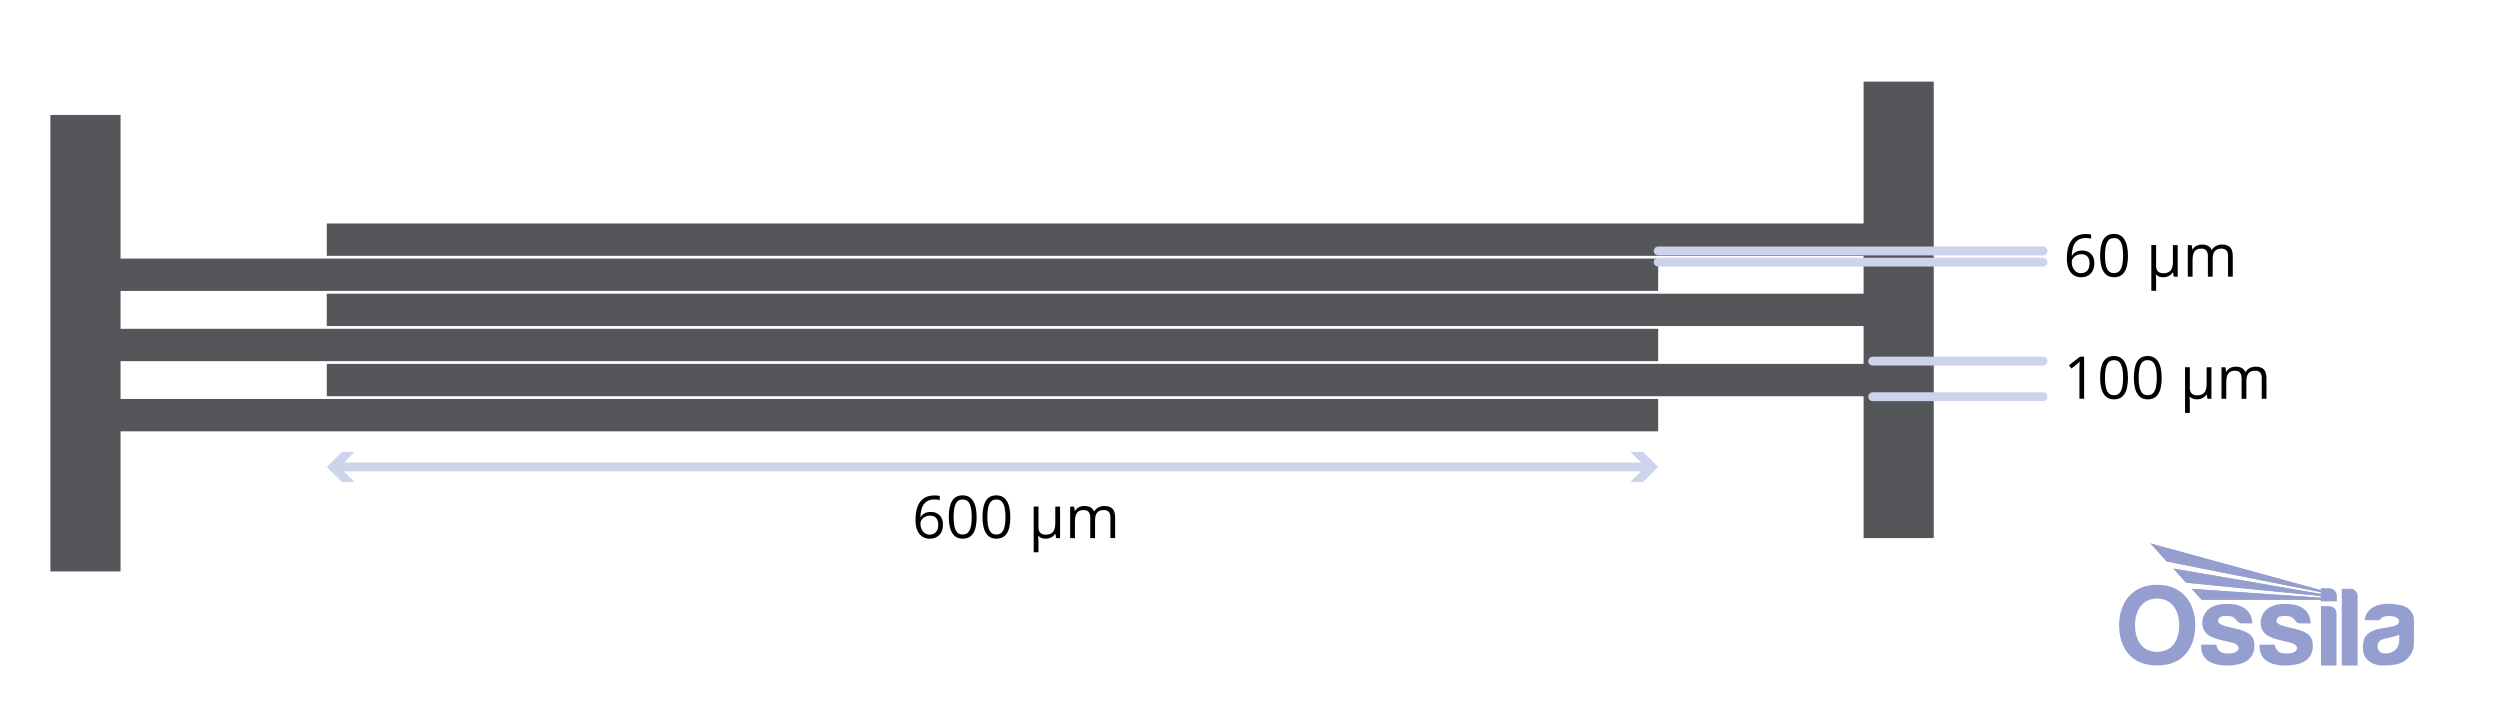
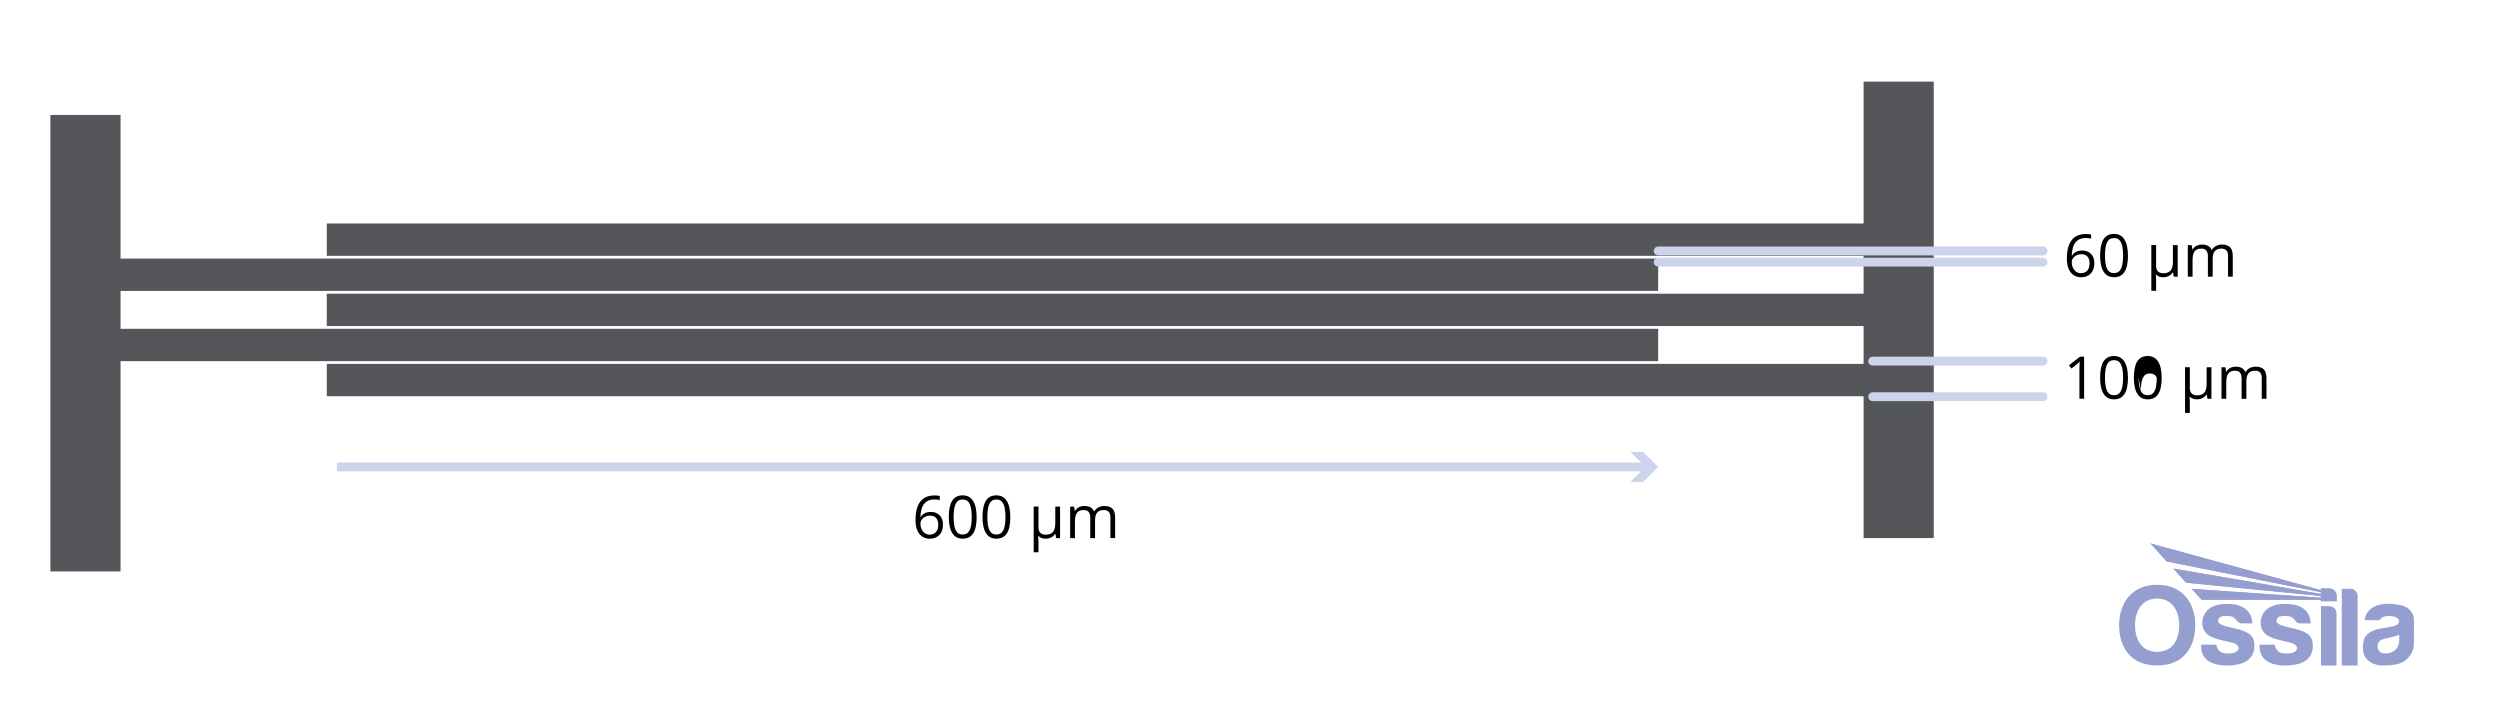
<svg xmlns="http://www.w3.org/2000/svg" viewBox="0 0 848 244.19" height="244.19" width="848" data-name="Layer 2" id="Layer_2">
  <defs>
    <style>
      .cls-1 {
        fill: #ccd4ec;
      }

      .cls-2 {
        fill: #54565a;
      }

      .cls-3, .cls-4, .cls-5 {
        fill: none;
      }

      .cls-6 {
        clip-path: url(#clippath-1);
      }

      .cls-7 {
        fill: #949fd0;
      }

      .cls-4 {
        stroke-miterlimit: 10;
      }

      .cls-4, .cls-5 {
        stroke: #ccd4ec;
        stroke-width: 3px;
      }

      .cls-8 {
        clip-path: url(#clippath-3);
      }

      .cls-9 {
        clip-path: url(#clippath-2);
      }

      .cls-5 {
        stroke-linecap: round;
        stroke-linejoin: round;
      }

      .cls-10 {
        clip-path: url(#clippath);
      }
    </style>
    <clipPath id="clippath">
      <rect height="41.42" width="100" y="184.33" x="718.8" class="cls-3" />
    </clipPath>
    <clipPath id="clippath-1">
      <rect height="41.42" width="100" y="184.33" x="718.8" class="cls-3" />
    </clipPath>
    <clipPath id="clippath-2">
      <path d="M729.42,184.33l5.53,6.12,52.26,10.41v.6l-50.05-8.61,4.36,4.8,45.69,4.5v.59c-14.65-1.01-29.15-1.99-43.79-3l3.34,3.68c13.52,0,26.92,0,40.44,0v.51h5.38v-1.79c0-1.39-1.11-2.53-2.47-2.53h-2.91v.56l-57.79-15.84Z" class="cls-3" />
    </clipPath>
    <clipPath id="clippath-3">
      <rect height="41.42" width="100" y="184.33" x="718.8" class="cls-3" />
    </clipPath>
  </defs>
  <g>
    <rect height="10.97" width="526.45" y="123.43" x="110.84" class="cls-2" />
    <g>
      <rect height="10.97" width="526.45" y="87.71" x="36" class="cls-2" />
-       <rect height="10.97" width="526.45" y="135.34" x="36" class="cls-2" />
      <rect height="10.97" width="526.45" y="111.53" x="36" class="cls-2" />
    </g>
    <rect height="10.97" width="526.45" y="99.62" x="110.84" class="cls-2" />
    <rect height="10.97" width="526.45" y="75.81" x="110.84" class="cls-2" />
    <rect height="154.84" width="23.8" y="38.99" x="17.09" class="cls-2" />
    <rect height="154.84" width="23.8" y="27.68" x="632.13" class="cls-2" />
  </g>
  <g>
    <line y2="158.39" x2="559.02" y1="158.39" x1="114.27" class="cls-4" />
-     <polygon points="120.24 163.47 115.15 158.39 120.24 153.3 115.92 153.3 110.84 158.39 115.92 163.47 120.24 163.47" class="cls-1" />
    <polygon points="553.05 163.47 558.14 158.39 553.05 153.3 557.37 153.3 562.45 158.39 557.37 163.47 553.05 163.47" class="cls-1" />
  </g>
  <g>
    <path d="M310.54,176.42c0-2.81.55-4.9,1.64-6.29s2.7-2.08,4.84-2.08c.74,0,1.31.06,1.74.19v1.4c-.5-.16-1.07-.24-1.72-.24-1.53,0-2.7.48-3.51,1.43s-1.25,2.45-1.33,4.5h.12c.72-1.12,1.85-1.68,3.4-1.68,1.28,0,2.29.39,3.03,1.16s1.11,1.83,1.11,3.15c0,1.48-.41,2.65-1.22,3.5s-1.91,1.27-3.29,1.27c-1.48,0-2.65-.56-3.52-1.67s-1.3-2.65-1.3-4.63ZM315.34,181.34c.92,0,1.64-.29,2.15-.87s.77-1.42.77-2.52c0-.94-.24-1.69-.71-2.23s-1.19-.81-2.13-.81c-.59,0-1.12.12-1.61.36s-.88.57-1.17,1-.43.86-.43,1.32c0,.67.13,1.3.39,1.88s.63,1.04,1.11,1.38,1.02.51,1.64.51Z" />
    <path d="M331.28,175.36c0,2.47-.39,4.31-1.17,5.53s-1.97,1.83-3.57,1.83-2.71-.62-3.51-1.87-1.2-3.07-1.2-5.48.39-4.33,1.16-5.54,1.96-1.81,3.54-1.81,2.73.63,3.53,1.88,1.21,3.08,1.21,5.46ZM323.47,175.36c0,2.08.24,3.59.73,4.54s1.27,1.42,2.33,1.42,1.86-.48,2.35-1.44.73-2.47.73-4.52-.24-3.55-.73-4.51-1.27-1.43-2.35-1.43-1.85.47-2.33,1.41-.73,2.45-.73,4.53Z" />
    <path d="M342.71,175.36c0,2.47-.39,4.31-1.17,5.53s-1.97,1.83-3.57,1.83-2.71-.62-3.51-1.87-1.2-3.07-1.2-5.48.39-4.33,1.16-5.54,1.96-1.81,3.54-1.81,2.73.63,3.53,1.88,1.21,3.08,1.21,5.46ZM334.91,175.36c0,2.08.24,3.59.73,4.54s1.27,1.42,2.33,1.42,1.86-.48,2.35-1.44.73-2.47.73-4.52-.24-3.55-.73-4.51-1.27-1.43-2.35-1.43-1.85.47-2.33,1.41-.73,2.45-.73,4.53Z" />
    <path d="M352.24,178.8c0,1.71.83,2.56,2.48,2.56,1.11,0,1.93-.31,2.45-.92s.78-1.61.78-2.99v-5.62h1.62v10.7h-1.33l-.25-1.44h-.1c-.72,1.09-1.83,1.63-3.32,1.63-.98,0-1.75-.3-2.32-.9h-.1c.06.55.1,1.34.1,2.38v3.12h-1.62v-15.51h1.62v6.98Z" />
    <path d="M376.65,182.52v-6.96c0-.85-.18-1.49-.55-1.92s-.93-.64-1.7-.64c-1.01,0-1.75.29-2.24.87s-.72,1.47-.72,2.68v5.98h-1.62v-6.96c0-.85-.18-1.49-.55-1.92s-.93-.64-1.71-.64c-1.02,0-1.76.3-2.23.91s-.71,1.61-.71,2.99v5.62h-1.62v-10.7h1.32l.26,1.46h.08c.31-.52.74-.93,1.29-1.22s1.18-.44,1.87-.44c1.67,0,2.77.61,3.28,1.82h.08c.32-.56.78-1,1.39-1.33s1.3-.49,2.07-.49c1.21,0,2.12.31,2.72.93s.9,1.62.9,2.98v6.98h-1.62Z" />
  </g>
  <g>
    <path d="M701.08,87.74c0-2.81.55-4.9,1.64-6.29,1.09-1.39,2.7-2.08,4.84-2.08.74,0,1.32.06,1.74.19v1.4c-.5-.16-1.07-.24-1.72-.24-1.53,0-2.7.48-3.51,1.43-.81.95-1.25,2.45-1.33,4.5h.12c.72-1.12,1.85-1.68,3.4-1.68,1.28,0,2.29.39,3.03,1.16.74.77,1.11,1.83,1.11,3.15,0,1.48-.41,2.65-1.22,3.5s-1.91,1.27-3.29,1.27c-1.48,0-2.65-.56-3.52-1.67-.87-1.11-1.3-2.65-1.3-4.63ZM705.87,92.66c.92,0,1.64-.29,2.15-.87.51-.58.77-1.42.77-2.52,0-.94-.24-1.69-.71-2.23-.47-.54-1.18-.81-2.13-.81-.59,0-1.12.12-1.61.36s-.88.57-1.17,1c-.29.42-.43.86-.43,1.32,0,.67.13,1.3.39,1.88.26.58.63,1.04,1.11,1.38s1.02.51,1.64.51Z" />
    <path d="M721.81,86.68c0,2.47-.39,4.31-1.17,5.53-.78,1.22-1.97,1.83-3.57,1.83s-2.71-.62-3.51-1.87-1.2-3.07-1.2-5.48.39-4.33,1.16-5.54c.78-1.2,1.96-1.81,3.54-1.81s2.73.63,3.53,1.88c.8,1.26,1.21,3.08,1.21,5.46ZM714.01,86.68c0,2.08.24,3.59.73,4.54s1.27,1.42,2.33,1.42,1.86-.48,2.35-1.44c.49-.96.73-2.47.73-4.52s-.24-3.55-.73-4.51c-.48-.95-1.27-1.43-2.35-1.43s-1.85.47-2.33,1.41-.73,2.45-.73,4.53Z" />
    <path d="M731.34,90.12c0,1.71.83,2.56,2.48,2.56,1.11,0,1.93-.31,2.45-.92s.78-1.61.78-2.99v-5.62h1.62v10.7h-1.33l-.25-1.44h-.1c-.72,1.09-1.83,1.63-3.32,1.63-.98,0-1.75-.3-2.32-.9h-.1c.07.55.1,1.34.1,2.38v3.12h-1.62v-15.51h1.62v6.98Z" />
    <path d="M755.75,93.84v-6.96c0-.85-.18-1.49-.55-1.92-.36-.43-.93-.64-1.7-.64-1.01,0-1.75.29-2.24.87-.48.58-.72,1.47-.72,2.68v5.98h-1.62v-6.96c0-.85-.18-1.49-.55-1.92-.36-.43-.93-.64-1.71-.64-1.02,0-1.76.3-2.23.91-.47.61-.71,1.61-.71,2.99v5.62h-1.62v-10.7h1.32l.26,1.46h.08c.31-.52.74-.93,1.29-1.22s1.18-.44,1.87-.44c1.67,0,2.77.61,3.28,1.82h.08c.32-.56.78-1,1.39-1.33s1.3-.49,2.07-.49c1.21,0,2.12.31,2.72.93.6.62.9,1.62.9,2.98v6.98h-1.62Z" />
  </g>
  <g>
    <path d="M706.92,135.26h-1.58v-10.18c0-.85.03-1.65.08-2.4-.14.14-.29.28-.46.43-.17.15-.94.78-2.32,1.9l-.86-1.11,3.78-2.92h1.37v14.28Z" />
    <path d="M721.81,128.1c0,2.47-.39,4.31-1.17,5.53-.78,1.22-1.97,1.83-3.57,1.83s-2.71-.62-3.51-1.87-1.2-3.07-1.2-5.48.39-4.33,1.16-5.54c.78-1.2,1.96-1.81,3.54-1.81s2.73.63,3.53,1.88c.8,1.26,1.21,3.08,1.21,5.46ZM714.01,128.1c0,2.08.24,3.59.73,4.54s1.27,1.42,2.33,1.42,1.86-.48,2.35-1.44c.49-.96.73-2.47.73-4.52s-.24-3.55-.73-4.51c-.48-.95-1.27-1.43-2.35-1.43s-1.85.47-2.33,1.41-.73,2.45-.73,4.53Z" />
-     <path d="M733.25,128.1c0,2.47-.39,4.31-1.17,5.53-.78,1.22-1.97,1.83-3.57,1.83s-2.71-.62-3.51-1.87-1.2-3.07-1.2-5.48.39-4.33,1.16-5.54c.78-1.2,1.96-1.81,3.54-1.81s2.73.63,3.53,1.88c.8,1.26,1.21,3.08,1.21,5.46ZM725.44,128.1c0,2.08.24,3.59.73,4.54s1.27,1.42,2.33,1.42,1.86-.48,2.35-1.44c.49-.96.73-2.47.73-4.52s-.24-3.55-.73-4.51c-.48-.95-1.27-1.43-2.35-1.43s-1.85.47-2.33,1.41-.73,2.45-.73,4.53Z" />
+     <path d="M733.25,128.1c0,2.47-.39,4.31-1.17,5.53-.78,1.22-1.97,1.83-3.57,1.83s-2.71-.62-3.51-1.87-1.2-3.07-1.2-5.48.39-4.33,1.16-5.54c.78-1.2,1.96-1.81,3.54-1.81s2.73.63,3.53,1.88c.8,1.26,1.21,3.08,1.21,5.46ZM725.44,128.1c0,2.08.24,3.59.73,4.54s1.27,1.42,2.33,1.42,1.86-.48,2.35-1.44c.49-.96.73-2.47.73-4.52c-.48-.95-1.27-1.43-2.35-1.43s-1.85.47-2.33,1.41-.73,2.45-.73,4.53Z" />
    <path d="M742.78,131.54c0,1.71.83,2.56,2.48,2.56,1.11,0,1.93-.31,2.45-.92s.78-1.61.78-2.99v-5.62h1.62v10.7h-1.33l-.25-1.44h-.1c-.72,1.09-1.83,1.63-3.32,1.63-.98,0-1.75-.3-2.32-.9h-.1c.07.55.1,1.34.1,2.38v3.12h-1.62v-15.51h1.62v6.98Z" />
    <path d="M767.18,135.26v-6.96c0-.85-.18-1.49-.55-1.92-.36-.43-.93-.64-1.7-.64-1.01,0-1.75.29-2.24.87-.48.58-.72,1.47-.72,2.68v5.98h-1.62v-6.96c0-.85-.18-1.49-.55-1.92-.36-.43-.93-.64-1.71-.64-1.02,0-1.76.3-2.23.91-.47.61-.71,1.61-.71,2.99v5.62h-1.62v-10.7h1.32l.26,1.46h.08c.31-.52.74-.93,1.29-1.22s1.18-.44,1.87-.44c1.67,0,2.77.61,3.28,1.82h.08c.32-.56.78-1,1.39-1.33s1.3-.49,2.07-.49c1.21,0,2.12.31,2.72.93.6.62.9,1.62.9,2.98v6.98h-1.62Z" />
  </g>
  <line y2="134.56" x2="693" y1="134.56" x1="635.22" class="cls-5" />
  <line y2="122.49" x2="693" y1="122.49" x1="635.22" class="cls-5" />
  <line y2="88.92" x2="693" y1="88.92" x1="562.45" class="cls-5" />
  <line y2="85.12" x2="693" y1="85.12" x1="562.45" class="cls-5" />
  <g data-name="blue watermark" id="blue_watermark">
    <g class="cls-10">
      <g class="cls-6">
        <path d="M813.81,217.3c0,.67-.19,2.26-1.42,3.25-1.23.98-2.6,1.23-3.94,1.05-1.33-.17-2.02-1.36-1.98-2.43.04-1.06.5-1.99,2.13-2.44,1.63-.44,3.51-.67,5.22-1.46v2.02ZM814.31,205.27c-3.99-.91-7.2-.39-8.8.43-1.61.81-3.27,2.3-3.42,4.67h5.11s.57-1.37,2.75-1.41c2.18-.04,3.52.47,3.75,1.44.23.97-.58,1.72-1.92,2.05-1.33.33-3.46.56-4.95.87-1.49.31-4.18,1.43-4.84,3.23-.66,1.8-.68,4.24.06,5.9.74,1.67,3.19,3.39,6.44,3.29,3.25-.1,5.86-.31,7.78-2.05,1.92-1.74,2.52-3.56,2.52-5.44s.02-7.6.02-8.24-.5-3.83-4.49-4.74" class="cls-7" />
        <path d="M734.96,190.45l52.26,10.41v.6l-50.05-8.61,4.36,4.8,45.69,4.5v.59c-14.65-1.01-29.14-1.99-43.79-3l3.35,3.68c13.52,0,26.92,0,40.44,0v.51h5.38v-1.79c0-1.39-1.11-2.53-2.47-2.53h-2.91v.56l-57.79-15.84,5.53,6.12Z" class="cls-7" />
      </g>
      <g class="cls-9">
        <rect height="19.6" width="63.17" y="184.33" x="729.42" class="cls-7" />
      </g>
      <g class="cls-8">
        <path d="M797.24,199.71h-2.91v26.04h5.38v-23.57c0-1.36-1.11-2.47-2.47-2.47" class="cls-7" />
        <path d="M790.12,205.61h-2.84v20.14h5.26v-17.72c0-1.33-1.09-2.42-2.42-2.42" class="cls-7" />
        <path d="M782.23,214.71c-1.82-1.1-4.06-1.45-6.73-2.11s-3.31-1.34-3.32-1.98c0-.64.37-1.3,1.13-1.49.76-.2,1.99-.35,3.27-.06,1.28.29,1.94,1.53,2.26,1.84.31.31.88.54,1.27.54h3.68c-.13-2.19-.81-3.8-2.4-4.96-1.59-1.16-3.54-1.82-7.53-1.59-3.99.23-6.11,2.28-6.79,4.62-.68,2.34.04,4.74,1.92,5.96,1.88,1.22,4.99,1.84,6.89,2.24,1.9.41,3.37,1,3.27,2.26-.1,1.27-2.23,1.93-4.78,1.61-2.54-.32-2.8-2.93-2.8-2.93h-5.13c-.17,3.35,1.43,5.17,3.5,6.13,2.07.97,5.61,1.32,9.37.48,3.75-.83,5.18-3.5,5.2-5.86.02-2.36-.46-3.62-2.28-4.72" class="cls-7" />
        <path d="M762.42,214.71c-1.82-1.1-4.06-1.45-6.73-2.11s-3.31-1.34-3.32-1.98c0-.64.37-1.3,1.13-1.49.76-.2,1.99-.35,3.27-.06,1.28.29,1.94,1.53,2.26,1.84.31.31.88.54,1.27.54h3.68c-.13-2.19-.81-3.8-2.4-4.96-1.59-1.16-3.54-1.82-7.53-1.59-3.99.23-6.11,2.28-6.79,4.62-.68,2.34.04,4.74,1.92,5.96,1.88,1.22,4.99,1.84,6.89,2.24,1.9.41,3.37,1,3.27,2.26-.1,1.27-2.23,1.93-4.78,1.61-2.54-.32-2.8-2.93-2.8-2.93h-5.13c-.17,3.35,1.43,5.17,3.5,6.13,2.07.97,5.61,1.32,9.36.48,3.75-.83,5.19-3.5,5.2-5.86.02-2.36-.46-3.62-2.28-4.72" class="cls-7" />
        <path d="M731.69,221.1c-5.19,0-7.48-4.06-7.48-9.05s2.52-9.02,7.49-9.02,7.49,4.04,7.49,9.02-2.31,9.05-7.5,9.05M731.71,198.36c-8.56,0-12.91,6.12-12.91,13.67s3.94,13.71,12.89,13.71,12.93-6.16,12.93-13.71-4.35-13.67-12.91-13.67" class="cls-7" />
      </g>
    </g>
  </g>
</svg>